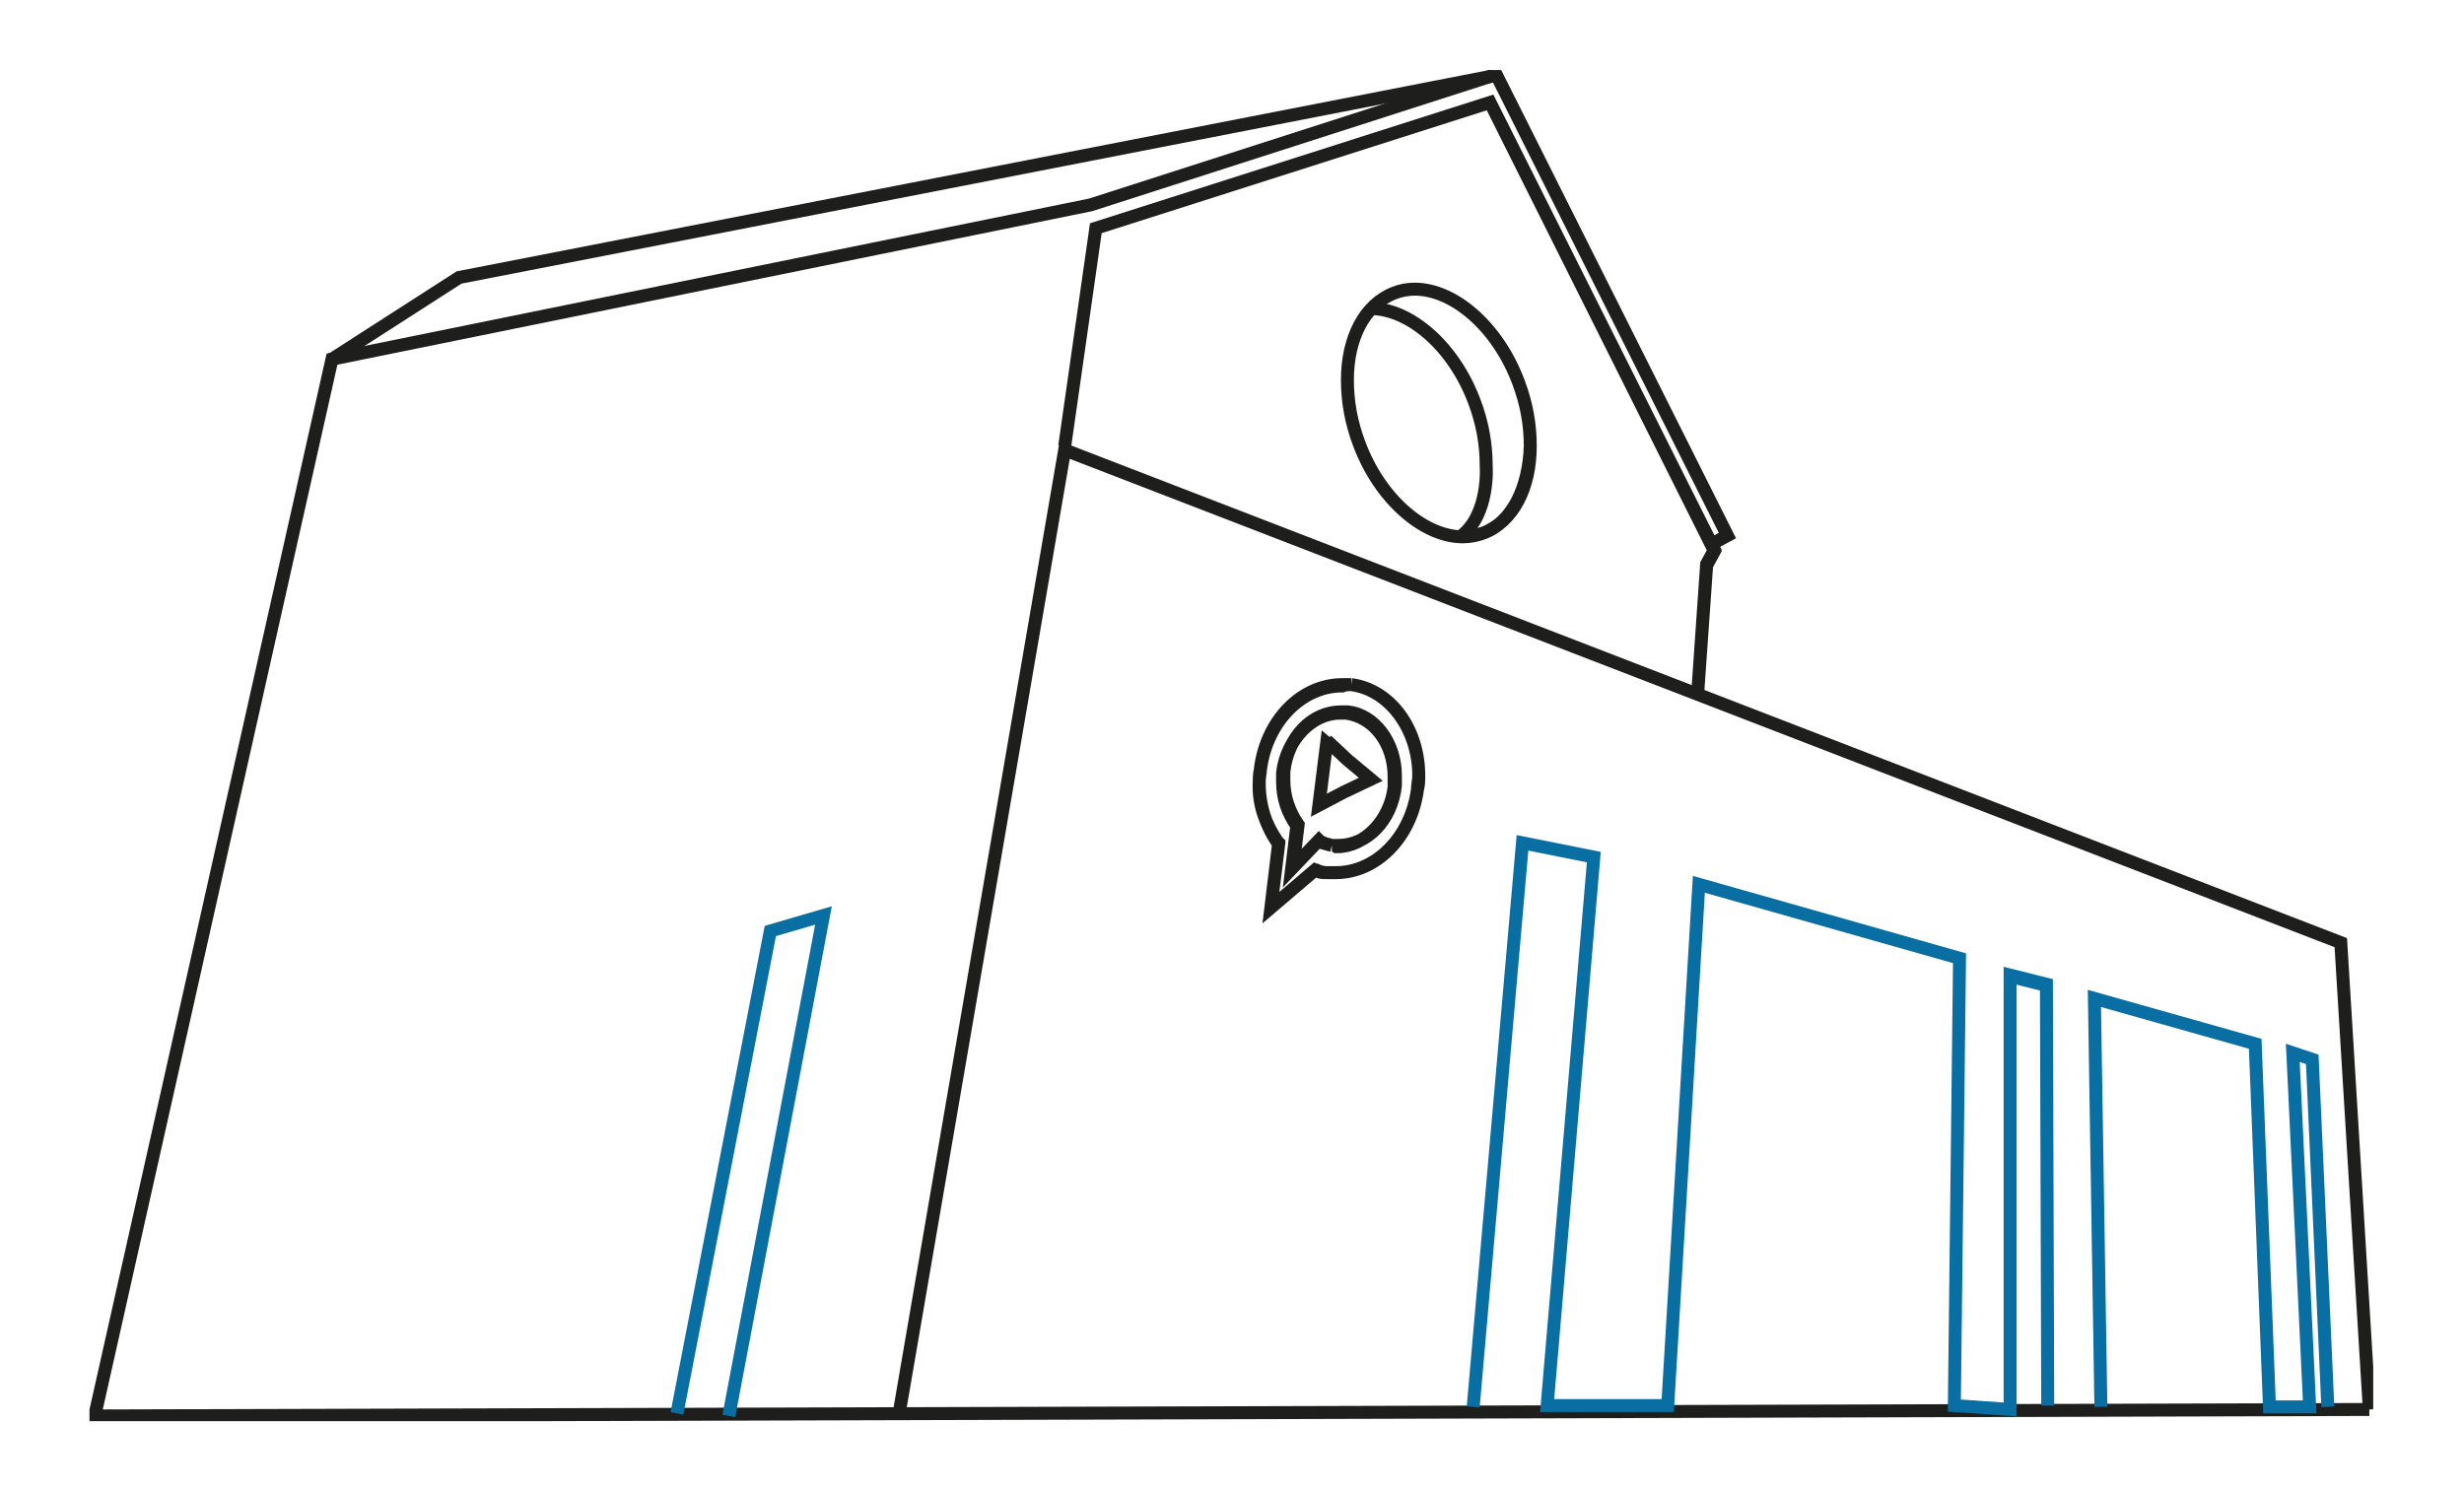
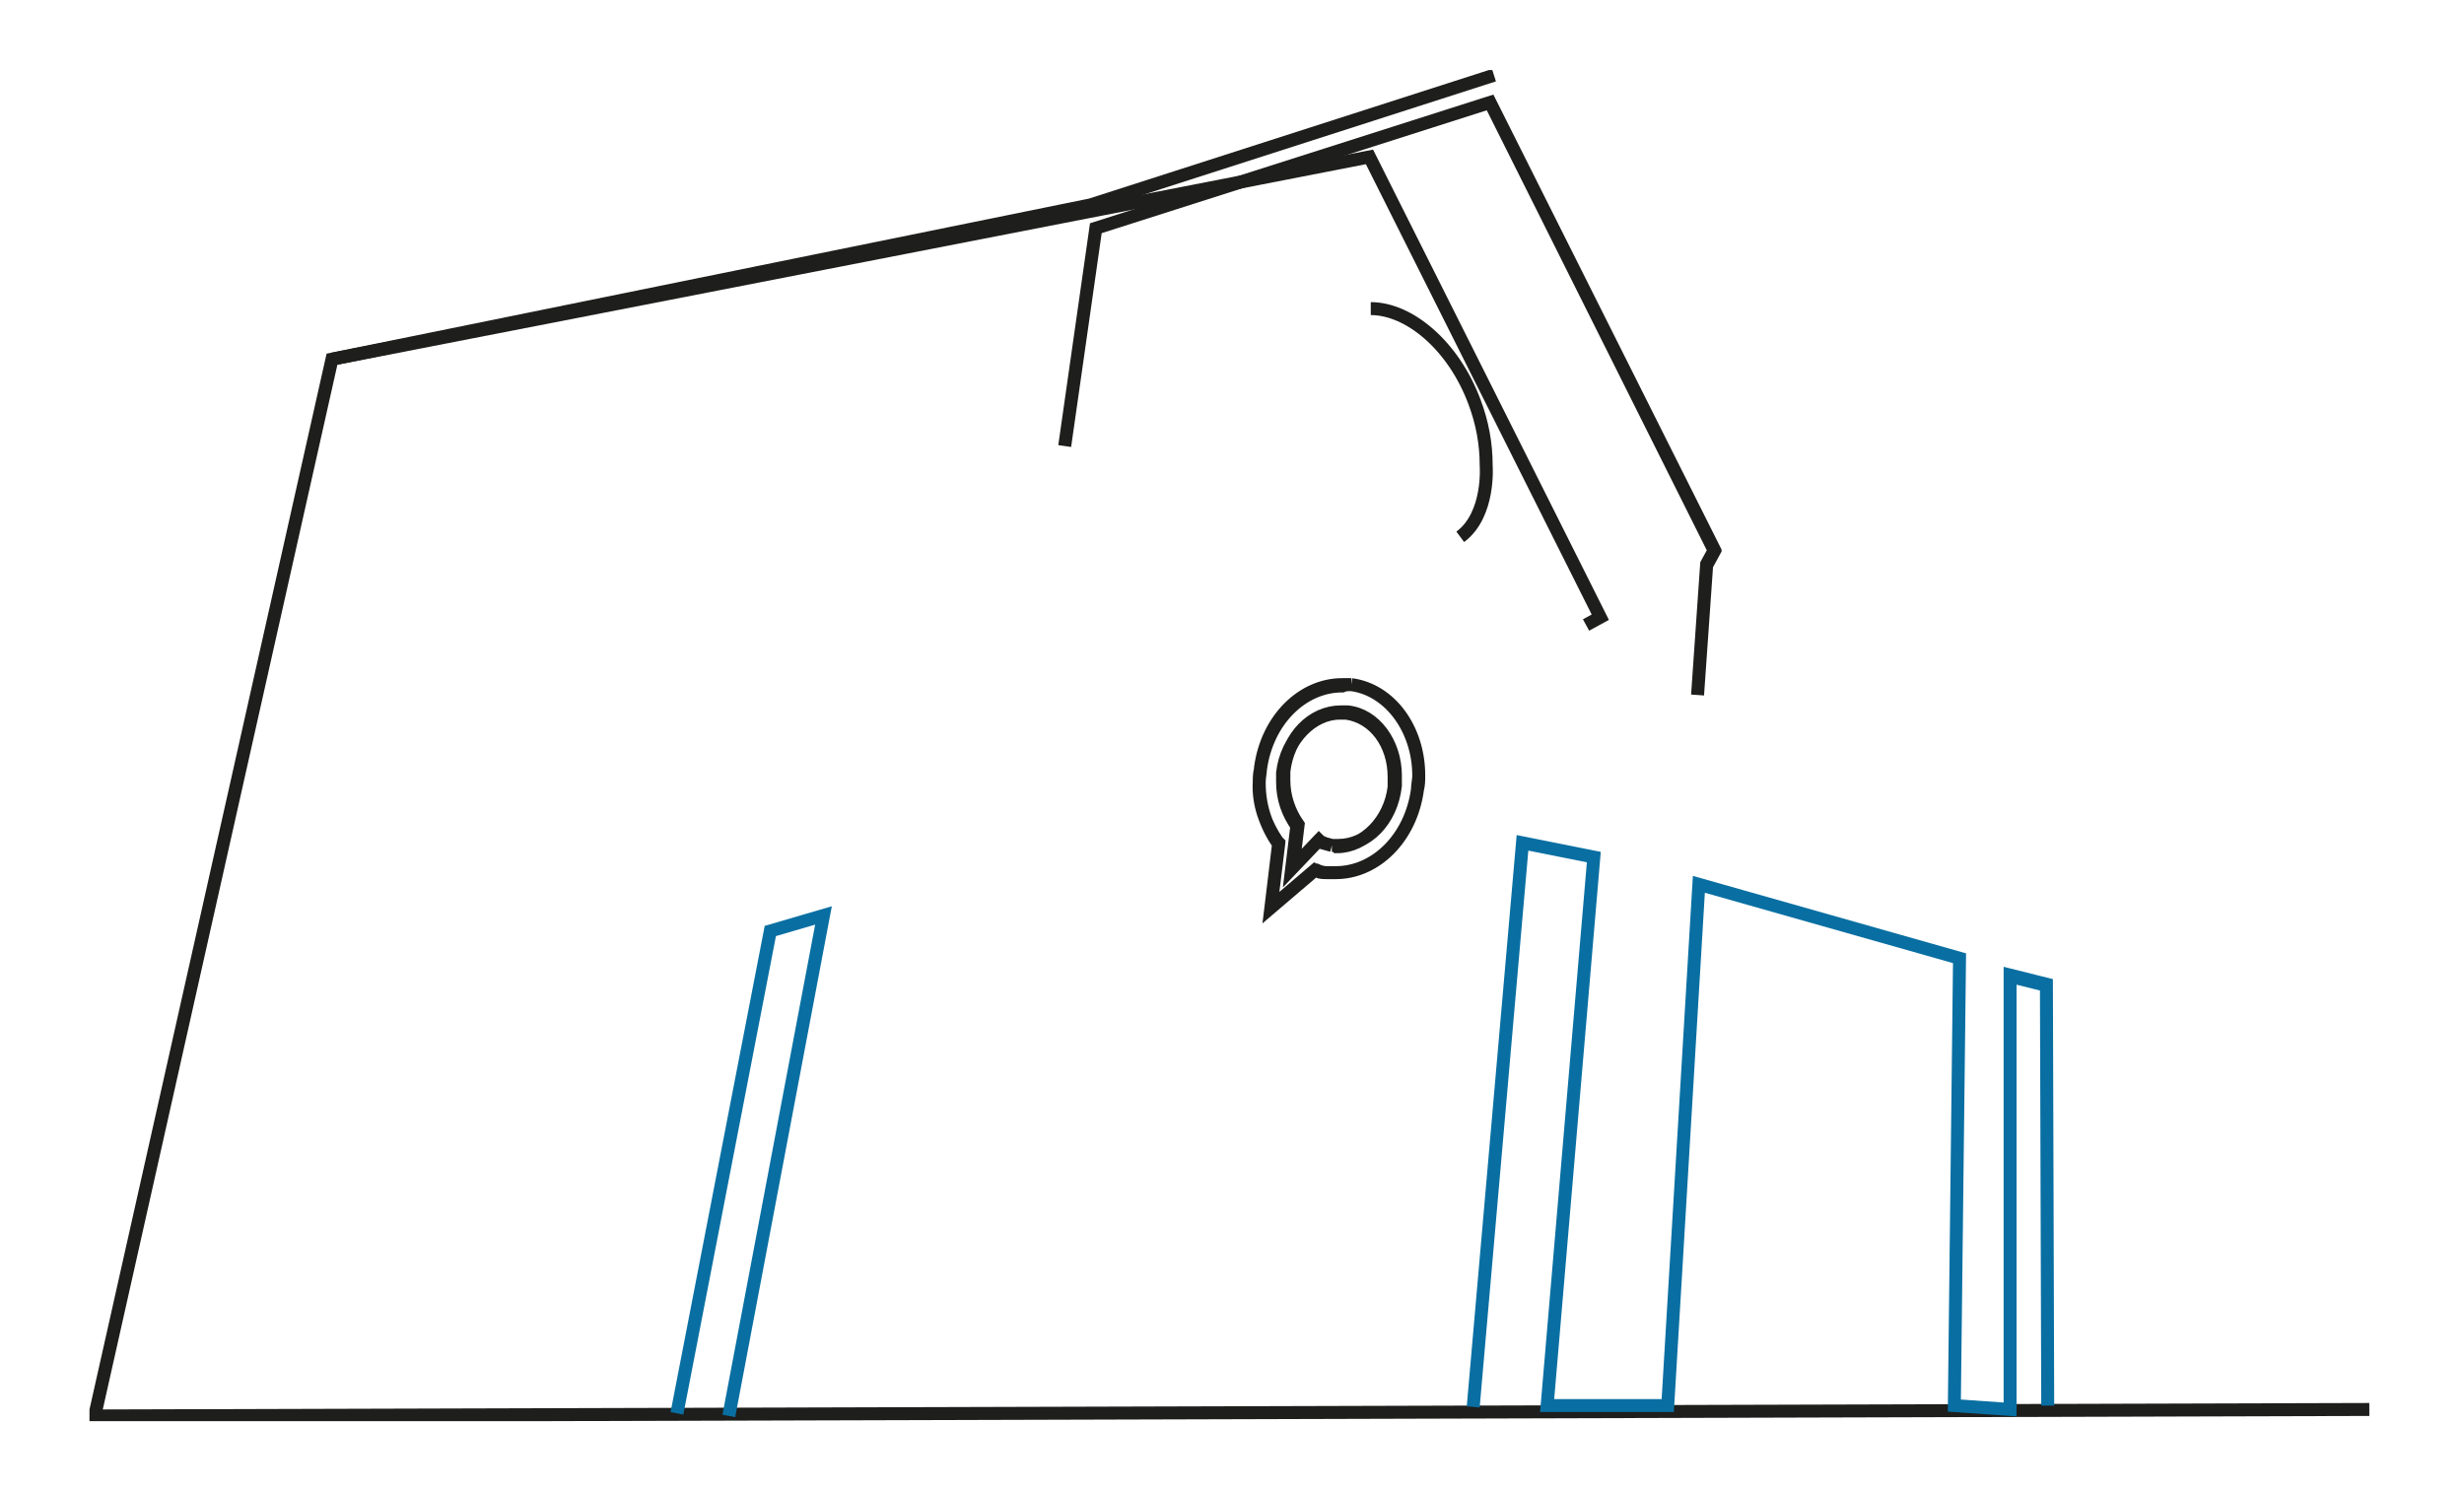
<svg xmlns="http://www.w3.org/2000/svg" xmlns:xlink="http://www.w3.org/1999/xlink" version="1.1" id="Calque_1" x="0px" y="0px" viewBox="0 0 190 115" style="enable-background:new 0 0 190 115;" xml:space="preserve">
  <style type="text/css">
	.st0{clip-path:url(#SVGID_00000024707961034207319340000011114483087767680672_);}
	.st1{fill:none;stroke:#1E1E1C;stroke-miterlimit:10;}
	.st2{fill:none;stroke:#096FA2;stroke-miterlimit:10;}
</style>
  <g>
    <defs>
      <rect id="SVGID_1_" x="6.9" y="5.4" width="176.1" height="104.2" />
    </defs>
    <clipPath id="SVGID_00000031205897678255901050000000824654351621333421_">
      <use xlink:href="#SVGID_1_" style="overflow:visible;" />
    </clipPath>
    <g id="Groupe_3159" style="clip-path:url(#SVGID_00000031205897678255901050000000824654351621333421_);">
-       <path id="Tracé_6241" class="st1" d="M114.4,41.1L114.4,41.1c2.3-0.9,3.6-3.5,3.6-6.7c0-1.7-0.3-3.3-0.9-4.9    c-1.6-4.3-5-7.2-8-7.2c-0.6,0-1.1,0.1-1.6,0.3c-2.3,0.9-3.6,3.5-3.6,6.7c0,1.7,0.3,3.3,0.9,4.9c1.6,4.3,5,7.2,8,7.2    C113.3,41.4,113.8,41.3,114.4,41.1c-0.5,0.2-1.1,0.3-1.6,0.3c-3,0-6.4-2.9-8-7.2c-0.6-1.6-0.9-3.2-0.9-4.9c0-3.2,1.3-5.8,3.6-6.7    c0.5-0.2,1.1-0.3,1.6-0.3c3,0,6.4,2.9,8,7.2c0.6,1.6,0.9,3.2,0.9,4.9C117.9,37.6,116.6,40.3,114.4,41.1z" />
-       <path id="Tracé_6242" class="st1" d="M182.7,108.7l-2.2-36l-49.2-19l-49.2-19l-12.7,73.9l12.7-73.9l49.2,19l49.2,19L182.7,108.7z    " />
      <path id="Tracé_6243" class="st1" d="M130.9,53.6l0.7-10l0.6-1.1L114.9,7.9l-30.4,9.7l-2.4,16.8l2.4-16.8l30.4-9.7l17.3,34.5    l-0.6,1.1L130.9,53.6z" />
      <path id="Tracé_6244" class="st1" d="M115.2,5.8l-31.1,10L25.6,27.7L7.3,109.2l175.4-0.5" />
      <path id="Tracé_6245" class="st2" d="M113.6,108.5l3.8-43.5l5.5,1.1l-3.6,42.3h9.3l2.4-40.2l20.1,5.7l-0.4,34.5l4.3,0.3l0-33.5    l2.8,0.7l0.1,32.5L157.8,76l-2.8-0.7l0,33.1v0.3l-4.3-0.3l0.4-34.5l-20.1-5.7l-2.4,40.2h-9.3l3.6-42.3l-5.5-1.1L113.6,108.5z" />
-       <path id="Tracé_6246" class="st2" d="M162,108.5L161.5,77l12.4,3.5l1.1,28l3.1,0l-1.3-27.3l1.5,0.5l1.2,26.8" />
-       <path id="Tracé_6247" class="st1" d="M102.9,57.8l-0.6-0.5l-0.3,2.4l-0.3,2.4l1.9-1l2.1-1l-1.8-1.5l-1.6-1.5l1.6,1.5l1.8,1.5    l-2.1,1l-1.9,1l0.3-2.4l0.3-2.4L102.9,57.8z" />
      <path id="Tracé_6248" class="st2" d="M56.2,109.2l7.3-38.6l-4.1,1.2L52.2,109" />
      <path id="Tracé_6249" class="st1" d="M102.7,65.2L102.7,65.2c-0.4-0.1-0.7-0.2-1.1-0.3l-2,2.1l0.4-3.3c-0.7-1-1.1-2.1-1.1-3.4    c0-0.2,0-0.5,0-0.7c0.3-2.6,2.3-4.6,4.4-4.6c0.2,0,0.3,0,0.5,0c2.2,0.3,3.7,2.4,3.7,4.9c0,0.3,0,0.5,0,0.8    c-0.3,2.6-2.3,4.6-4.4,4.6C103,65.2,102.8,65.2,102.7,65.2c0.2,0,0.3,0,0.5,0c2.2,0,4.1-1.9,4.4-4.6c0-0.2,0-0.5,0-0.8    c0-2.5-1.6-4.7-3.7-4.9c-0.2,0-0.3,0-0.5,0c-2.2,0-4.1,1.9-4.4,4.6c0,0.2,0,0.5,0,0.7c0,1.2,0.4,2.4,1.1,3.4l-0.4,3.3l2-2.1    C101.9,65,102.3,65.1,102.7,65.2z M104.2,52.8L104.2,52.8c-0.2,0-0.5,0-0.7,0c-3.1,0-5.8,2.7-6.3,6.4c0,0.4-0.1,0.7-0.1,1.1    c-0.1,1.7,0.5,3.3,1.4,4.6l0.1,0.1L98,70l3.4-2.9l0.2,0.1c0.2,0.1,0.5,0.1,0.7,0.1c0.2,0,0.5,0,0.7,0c3.1,0,5.8-2.7,6.3-6.4    c0-0.4,0.1-0.7,0.1-1.1C109.4,56.3,107.2,53.2,104.2,52.8c3,0.4,5.2,3.4,5.2,7c0,0.4,0,0.7-0.1,1.1c-0.5,3.7-3.2,6.4-6.3,6.4    c-0.2,0-0.5,0-0.7,0c-0.3,0-0.6-0.1-0.8-0.2l-0.1,0L98,70l0.6-4.9l0,0c-1-1.4-1.5-3-1.5-4.7c0-0.4,0-0.7,0.1-1.1    c0.5-3.7,3.2-6.4,6.3-6.4C103.7,52.8,104,52.8,104.2,52.8z" />
      <path id="Tracé_6250" class="st1" d="M105.7,23.8c3,0,6.4,2.9,8,7.2c0.6,1.6,0.9,3.2,0.9,4.9c0,0,0.3,3.8-2,5.5" />
-       <path id="Tracé_6251" class="st1" d="M25.6,27.7l9.8-6.3l80-15.6l17.8,35.5l-1.1,0.6" />
+       <path id="Tracé_6251" class="st1" d="M25.6,27.7l80-15.6l17.8,35.5l-1.1,0.6" />
    </g>
  </g>
</svg>